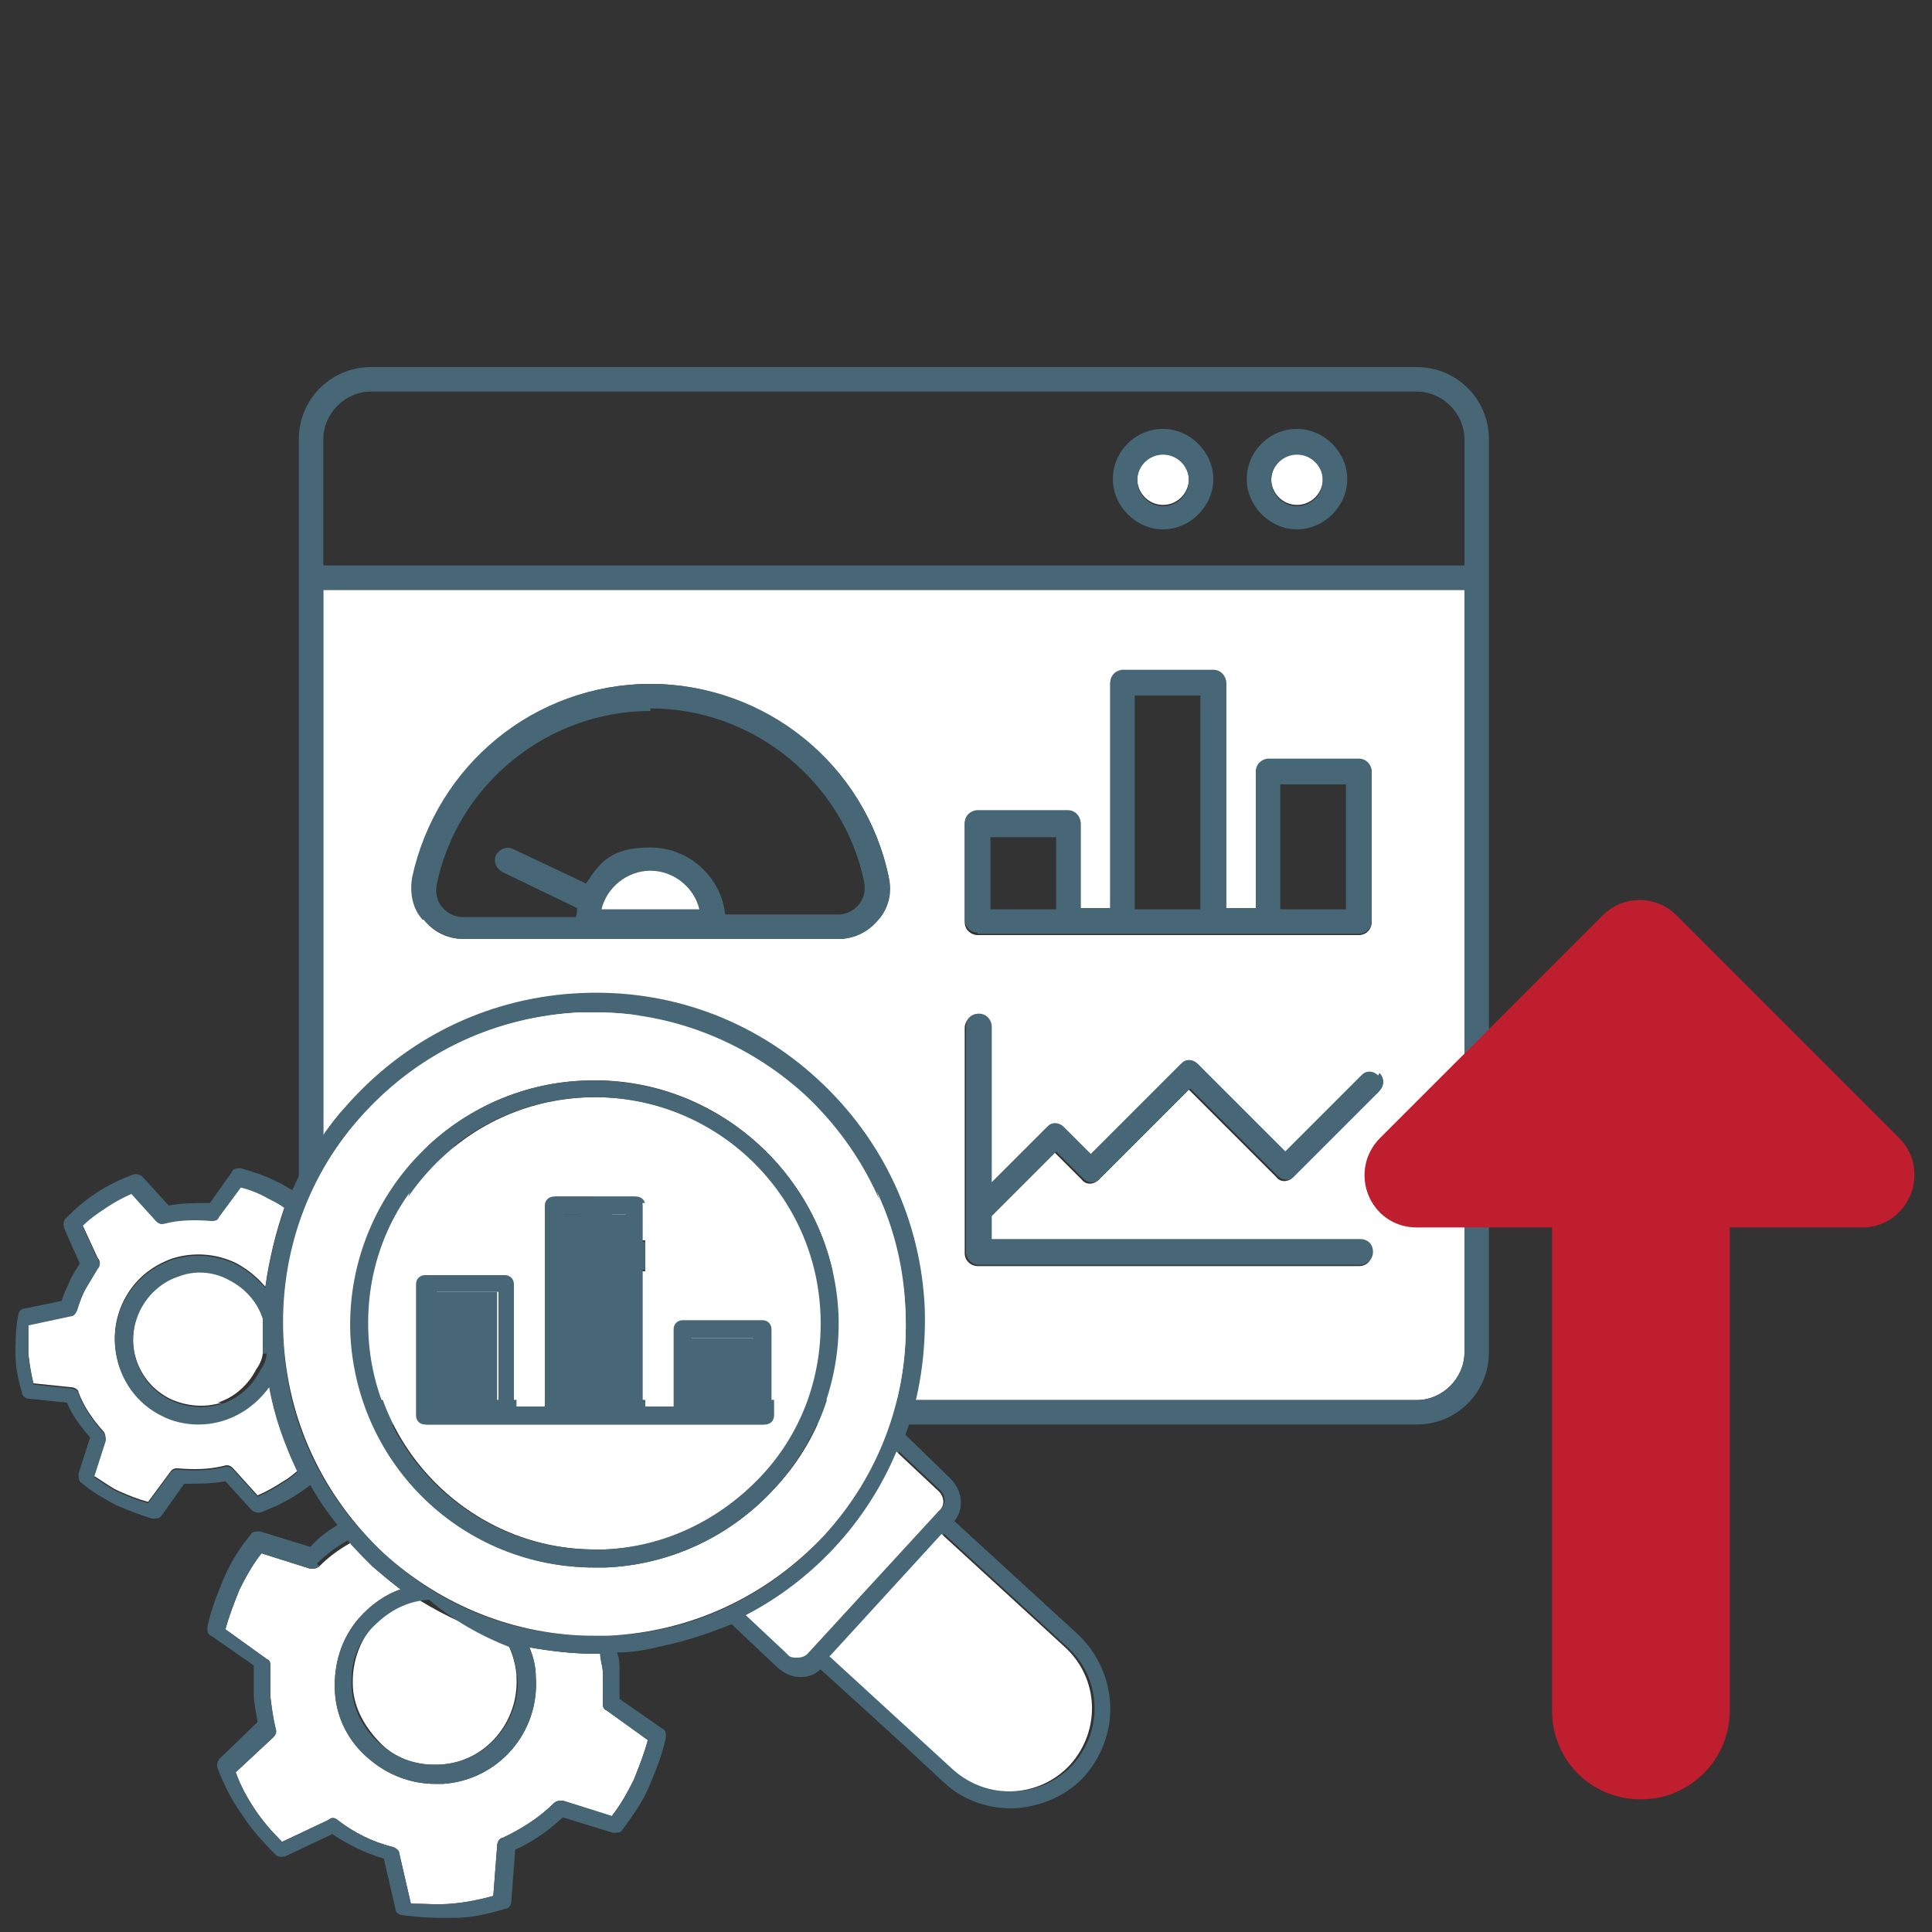
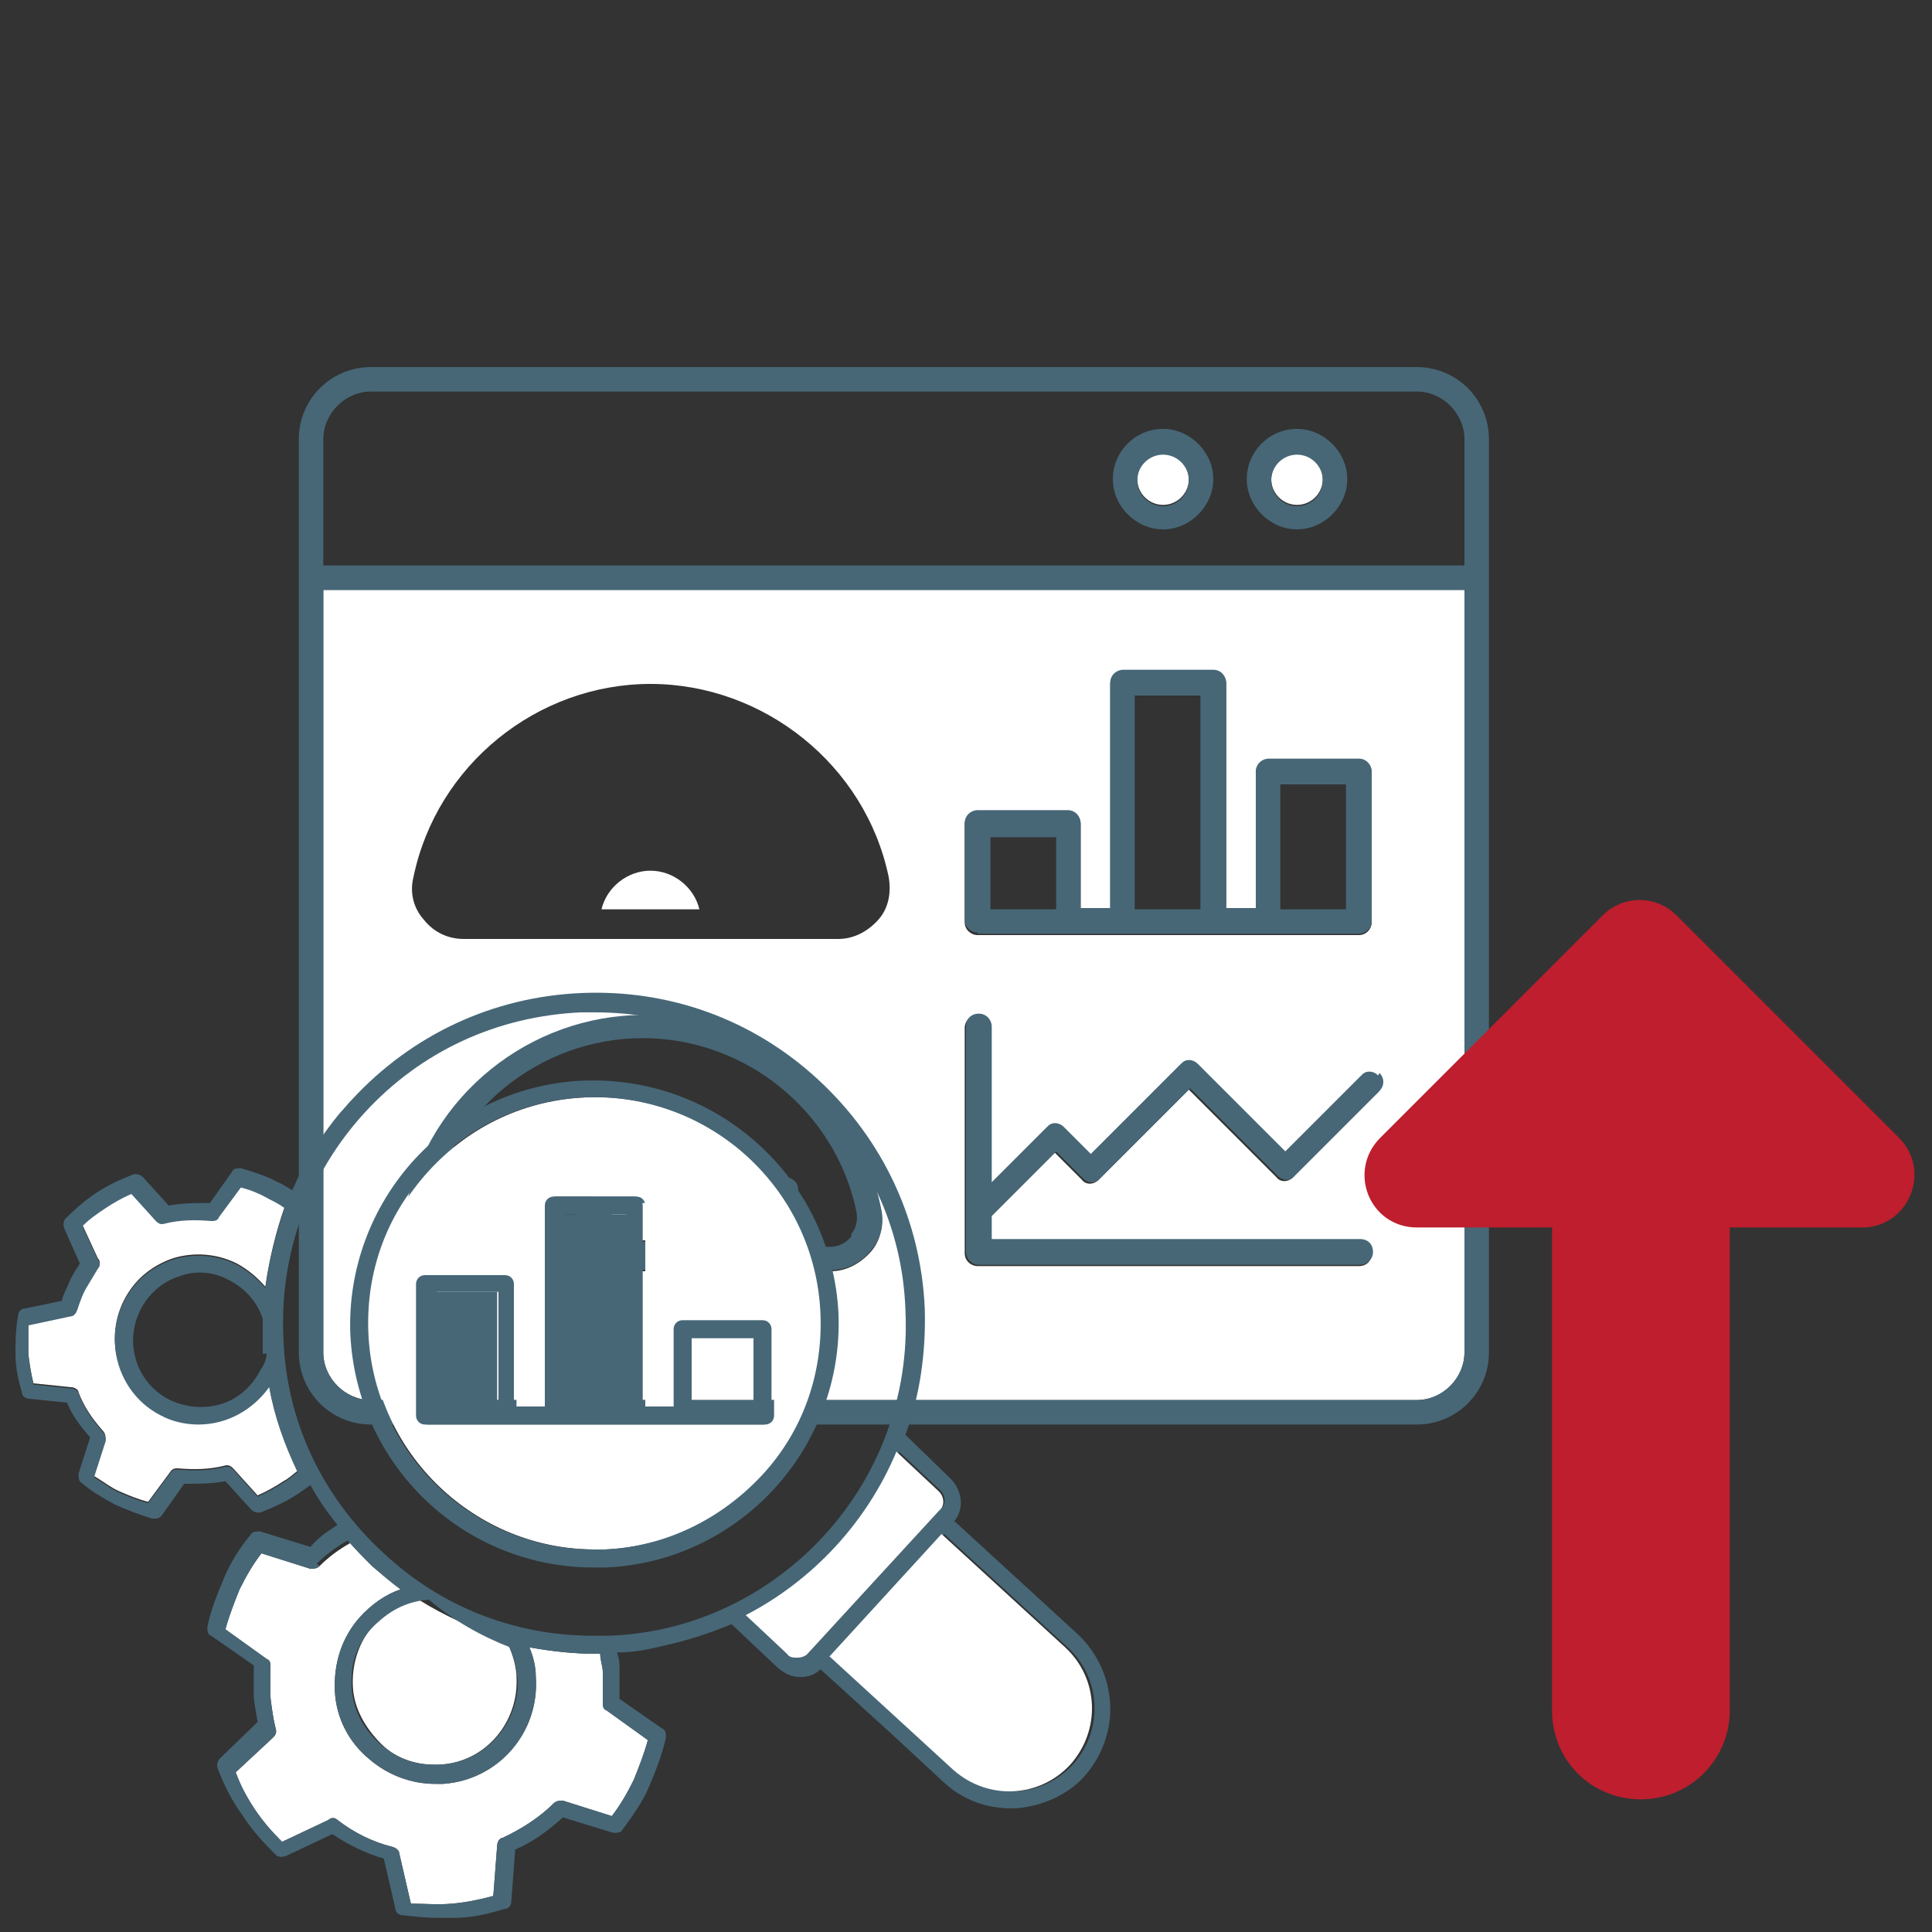
<svg xmlns="http://www.w3.org/2000/svg" id="b" version="1.1" viewBox="0 0 150 150">
  <rect x="0" y="0" width="150" height="150" fill="#333333" stroke="none" />
  <defs>
    <style> .cls-1 { fill: #be1e2d; stroke: #be1e2d; stroke-linecap: round; stroke-linejoin: round; stroke-width: 2.4px; } .cls-2 { fill: #476777; } .cls-2, .cls-3 { stroke-width: 0px; } .cls-3 { fill: #fff; } </style>
  </defs>
  <g id="c">
    <path class="cls-3" d="M113.6,45.8H25.1v59.2c0,2,1.7,3.7,3.7,3.7h81.2c2,0,3.7-1.7,3.7-3.7v-59.2h0ZM74.9,64c0-.5.4-1,1-1h7c.5,0,1,.4,1,1v6.6h2.3v-17.5c0-.5.4-1,1-1h7c.5,0,1,.4,1,1v17.5h2.3v-10.6c0-.5.4-1,1-1h7c.5,0,1,.4,1,1v11.6c0,.5-.4,1-1,1h-29.6c-.5,0-1-.4-1-1v-7.5h0ZM32.1,68.1c1.8-8.7,9.6-15,18.4-15s16.7,6.3,18.5,15c.2,1.2,0,2.4-.8,3.3-.8.9-1.9,1.5-3.1,1.5h-29.1c-1.2,0-2.3-.5-3.1-1.5-.8-.9-1.1-2.1-.8-3.3h0ZM67.6,97.2c-.8.9-1.9,1.5-3.1,1.5h-29.1c-1.2,0-2.3-.5-3.1-1.5s-1.1-2.1-.8-3.3c1.8-8.7,9.6-15,18.5-15s16.7,6.3,18.4,15c.2,1.2,0,2.4-.8,3.3h0ZM107,84.8l-6.6,6.6c-.4.4-1,.4-1.3,0l-6.8-6.8-7,7c-.4.4-1,.4-1.3,0l-2.1-2.1-5,5v1.8h28.6c.5,0,1,.4,1,1s-.4,1-1,1h-29.6c-.5,0-1-.4-1-1v-17.5c0-.5.4-1,1-1s1,.4,1,1v12.1l4.3-4.3c.4-.4,1-.4,1.3,0l2.1,2.1,7-7c.4-.4,1-.4,1.3,0l6.8,6.8,5.9-5.9c.4-.4,1-.4,1.3,0,.4.4.4,1,0,1.3Z" />
    <path class="cls-2" d="M115.6,34.1c0-3.1-2.5-5.6-5.6-5.6H28.8c-3.1,0-5.6,2.5-5.6,5.6v70.9c0,3.1,2.5,5.6,5.6,5.6h81.2c3.1,0,5.6-2.5,5.6-5.6V34.1ZM109.9,108.7H28.8c-2,0-3.7-1.7-3.7-3.7v-59.2h88.6v59.2c0,2-1.7,3.7-3.7,3.7h0ZM25.1,34.1c0-2,1.7-3.7,3.7-3.7h81.2c2,0,3.7,1.7,3.7,3.7v9.8H25.1v-9.8Z" />
    <path class="cls-3" d="M100.7,35.2c-1.1,0-2,.9-2,2s.9,2,2,2,2-.9,2-2-.9-2-2-2Z" />
    <path class="cls-2" d="M100.7,33.3c-2.2,0-3.9,1.8-3.9,3.9s1.8,3.9,3.9,3.9,3.9-1.8,3.9-3.9-1.8-3.9-3.9-3.9ZM100.7,39.3c-1.1,0-2-.9-2-2s.9-2,2-2,2,.9,2,2-.9,2-2,2Z" />
    <path class="cls-3" d="M90.3,35.2c-1.1,0-2,.9-2,2s.9,2,2,2,2-.9,2-2-.9-2-2-2Z" />
    <path class="cls-2" d="M90.3,33.3c-2.2,0-3.9,1.8-3.9,3.9s1.8,3.9,3.9,3.9,3.9-1.8,3.9-3.9-1.8-3.9-3.9-3.9ZM90.3,39.3c-1.1,0-2-.9-2-2s.9-2,2-2,2,.9,2,2-.9,2-2,2Z" />
-     <path class="cls-2" d="M32.9,71.4c.8.9,1.9,1.5,3.1,1.5h29.1c1.2,0,2.3-.5,3.1-1.5.8-.9,1.1-2.1.8-3.3-1.8-8.7-9.5-15-18.5-15s-16.6,6.3-18.5,15c-.2,1.2,0,2.4.8,3.3h0ZM50.5,55c8,0,15,5.7,16.6,13.5.1.6,0,1.2-.4,1.7-.4.5-1,.8-1.6.8h-8.8c-.3-2.9-2.8-5.2-5.8-5.2s-3.9,1.1-5,2.8l-5.7-2.7c-.5-.2-1,0-1.3.5-.2.5,0,1,.5,1.3l5.8,2.8c0,.2,0,.5-.1.7h-8.8c-.6,0-1.2-.3-1.6-.8-.4-.5-.5-1.1-.4-1.7,1.6-7.8,8.6-13.5,16.6-13.5h0ZM50.5,67.6c1.8,0,3.4,1.3,3.8,3h-7.6c.4-1.7,2-3,3.8-3h0Z" />
    <path class="cls-3" d="M50.5,67.6c-1.8,0-3.4,1.3-3.8,3h7.6c-.4-1.7-2-3-3.8-3h0Z" />
    <path class="cls-2" d="M50,78.8c-8.9,0-16.7,6.3-18.5,15-.2,1.2,0,2.4.8,3.3s1.9,1.5,3.1,1.5h29.1c1.2,0,2.3-.5,3.1-1.5.8-.9,1.1-2.1.8-3.3-1.8-8.7-9.5-15-18.5-15h0ZM66.1,96c-.4.5-1,.8-1.6.8h-8.8c0-.2,0-.5-.1-.7l5.8-2.8c.5-.2.7-.8.5-1.3-.2-.5-.8-.7-1.3-.5l-5.7,2.7c-1-1.7-2.9-2.8-5-2.8-3,0-5.5,2.3-5.8,5.2h-8.8c-.6,0-1.2-.3-1.6-.8-.4-.5-.5-1.1-.4-1.7,1.6-7.8,8.6-13.5,16.6-13.5s15,5.7,16.6,13.5c.1.6,0,1.2-.4,1.7h0ZM53.8,96.4h-7.6c.4-1.7,2-2.9,3.8-2.9s3.4,1.3,3.8,2.9h0Z" />
    <path class="cls-3" d="M50,93.4c-1.8,0-3.4,1.3-3.8,2.9h7.6c-.4-1.7-2-2.9-3.8-2.9h0Z" />
    <path class="cls-2" d="M75.9,72.5h29.6c.5,0,1-.4,1-1v-11.6c0-.5-.4-1-1-1h-7c-.5,0-1,.4-1,1v10.6h-2.3v-17.5c0-.5-.4-1-1-1h-7c-.5,0-1,.4-1,1v17.5h-2.3v-6.6c0-.5-.4-1-1-1h-7c-.5,0-1,.4-1,1v7.5c0,.5.4,1,1,1h0ZM82,70.6h-5.1v-5.6h5.1v5.6ZM93.2,54v16.6h-5.1v-16.6s5.1,0,5.1,0ZM104.5,60.9v9.7h-5.1v-9.7h5.1Z" />
    <path class="cls-2" d="M107,83.5c-.4-.4-1-.4-1.3,0l-5.9,5.9-6.8-6.8c-.4-.4-1-.4-1.3,0l-7,7-2.1-2.1c-.4-.4-1-.4-1.3,0l-4.3,4.3v-12.1c0-.5-.4-1-1-1s-1,.4-1,1v17.5c0,.5.4,1,1,1h29.6c.5,0,1-.4,1-1s-.4-1-1-1h-28.6v-1.8l5-5,2.1,2.1c.4.4,1,.4,1.3,0l7-7,6.8,6.8c.4.4,1,.4,1.3,0l6.6-6.6c.4-.4.4-1,0-1.4Z" />
    <path class="cls-3" d="M40.1,130.2c.2,3.5-2.4,6.6-5.9,6.8-1.7.1-3.4-.4-4.6-1.6s-2.1-2.7-2.2-4.4c-.1-1.7.4-3.4,1.5-4.7,1-1.1,2.2-1.8,3.6-2.1,2.1,1.3,4.3,2.3,6.7,3,.5.9.8,1.8.9,2.8Z" />
    <path class="cls-3" d="M5.5,102.1c.2,0,.4-.2.5-.5.2-.6.4-1.2.7-1.7.3-.5.6-1,.9-1.5.2-.2.2-.5,0-.7l-1.2-2.6c.6-.6,1.2-1,1.8-1.4.6-.4,1.3-.8,2-1.1l1.9,2.1c.2.2.4.3.7.2,1.2-.3,2.4-.3,3.6-.2.2,0,.5,0,.6-.3l1.7-2.3c.8.2,1.5.5,2.2.9.4.2.8.4,1.2.7-.7,2-1.2,4.1-1.5,6.2-.6-.7-1.3-1.3-2.2-1.8-1.6-.8-3.4-.9-5-.4-1.7.6-3,1.7-3.8,3.3-1.6,3.2-.3,7.2,2.9,8.8.9.5,2,.7,2.9.7,2.2,0,4.2-1.1,5.5-2.9.4,2.3,1.2,4.5,2.2,6.6-.4.3-.7.6-1.1.8-.6.4-1.3.8-2,1.1l-1.9-2.1c-.2-.2-.4-.3-.7-.2-1.2.3-2.4.3-3.6.2h0c-.2,0-.4,0-.6.3l-1.7,2.3c-.8-.2-1.5-.5-2.2-.8-.7-.3-1.3-.8-2-1.2l.9-2.8c0-.2,0-.5-.2-.7-.8-.9-1.5-1.9-1.9-3,0-.2-.3-.4-.6-.4l-2.9-.3c-.2-.8-.3-1.5-.4-2.3,0-.8,0-1.5,0-2.3l2.8-.6h0Z" />
-     <path class="cls-3" d="M17.2,108.9c-1.3.4-2.7.3-4-.3-2.6-1.3-3.6-4.4-2.3-7,.6-1.2,1.7-2.2,3-2.6.5-.2,1.1-.3,1.6-.3.8,0,1.6.2,2.3.6,1.2.6,2.2,1.7,2.6,3,0,0,0,0,0,.2,0,.4,0,.9,0,1.3,0,.4,0,.8,0,1.2,0,.4-.2.9-.5,1.3-.6,1.2-1.7,2.2-3,2.6h0Z" />
    <rect class="cls-2" x="33.8" y="100.3" width="4.8" height="8.9" />
    <path class="cls-3" d="M27,119.6c.6.7,1.2,1.3,1.9,2,.7.6,1.4,1.2,2.2,1.8-1.2.4-2.3,1.2-3.2,2.2-1.4,1.6-2,3.6-1.9,5.7.1,2.1,1.1,4,2.7,5.3,1.4,1.2,3.2,1.9,5.1,1.9s.4,0,.6,0c4.3-.3,7.5-4,7.2-8.3,0-.8-.2-1.6-.5-2.3,1.7.3,3.4.5,5.2.5h.3c0,.5.2,1,.2,1.4,0,.8,0,1.6,0,2.4,0,.2,0,.5.3.6l3.2,2.3c-.3,1.1-.7,2.1-1.1,3.1-.5,1-1,1.9-1.7,2.8l-3.8-1.2c-.2,0-.5,0-.7.2-1.1,1.1-2.5,2-4,2.7-.2,0-.4.3-.4.6l-.3,3.9c-1.1.3-2.1.5-3.2.6s-2.1,0-3.2,0l-.9-3.9c0-.2-.2-.4-.5-.5-1.6-.4-3-1.1-4.3-2.1-.2-.2-.5-.2-.7,0l-3.6,1.7c-.8-.8-1.5-1.6-2.1-2.5s-1.1-1.8-1.5-2.9l2.9-2.7c.2-.2.3-.4.2-.7-.2-.8-.3-1.6-.4-2.4,0-.8,0-1.6,0-2.4,0-.2,0-.5-.3-.6l-3.2-2.3c.3-1.1.7-2.1,1.1-3.1.5-1,1-1.9,1.7-2.8l3.8,1.2c.2,0,.5,0,.7-.2.7-.7,1.5-1.3,2.4-1.8h0Z" />
    <path class="cls-2" d="M1.2,105.1c0,1,.2,2,.5,3,0,.3.3.5.6.5l2.9.3c.4,1,1.1,1.9,1.8,2.7l-.9,2.8c0,.3,0,.6.2.7.8.7,1.7,1.2,2.6,1.7.9.4,1.9.8,2.9,1.1,0,0,.1,0,.2,0,.2,0,.4,0,.6-.3l1.7-2.4c1.1,0,2.2,0,3.2-.2l2,2.2c.2.2.5.3.8.2,1-.4,1.9-.8,2.8-1.4s.7-.5,1-.7c.6,1.1,1.3,2.1,2.1,3.1-.8.5-1.5,1-2.1,1.7l-3.9-1.2c-.3,0-.6,0-.7.2-.9,1.1-1.6,2.2-2.1,3.4s-1,2.4-1.3,3.8c0,.3,0,.6.3.7l3.3,2.3c0,.8,0,1.5,0,2.2s.2,1.5.3,2.2l-2.9,2.8c-.2.2-.3.5-.2.8.5,1.3,1.1,2.5,1.9,3.6.7,1.1,1.6,2.1,2.6,3.1.2.2.5.2.8.1l3.6-1.7c1.2.8,2.6,1.5,4,1.9l.9,3.9c0,.3.3.5.6.5.9.1,1.8.2,2.7.2s.8,0,1.3,0c1.3,0,2.6-.3,3.9-.7.3,0,.5-.3.5-.6l.3-4c1.4-.6,2.6-1.5,3.7-2.5l3.9,1.2c.3,0,.6,0,.7-.2.8-1.1,1.6-2.2,2.1-3.4s1-2.4,1.3-3.8c0-.3,0-.6-.3-.7l-3.3-2.3c0-.8,0-1.5,0-2.2,0-.5,0-.9-.2-1.4,1.2,0,2.3-.2,3.5-.5,1.9-.4,3.7-1,5.4-1.7l3.6,3.4c.5.4,1,.7,1.7.7h.1c.6,0,1.1-.2,1.5-.6l5.5,5,4.1,3.8c1.5,1.4,3.4,2,5.2,2s4.2-.8,5.7-2.5c.8-.9,1.4-2,1.7-3.1.8-2.7,0-5.8-2.2-7.9l-9.6-8.8c.8-1,.6-2.4-.3-3.3l-3.5-3.4c1.1-3,1.6-6.3,1.5-9.8-.3-6.8-3.2-13.1-8.3-17.8s-11.6-7-18.4-6.7c-6.8.3-13.1,3.2-17.8,8.3-.3.3-.6.7-.9,1-1.5,1.8-2.8,3.9-3.7,6-.4-.2-.8-.5-1.1-.6-.9-.5-1.9-.8-2.9-1.1-.3,0-.6,0-.7.3l-1.7,2.4c-1.1,0-2.2,0-3.2.2l-2-2.2c-.2-.2-.5-.3-.8-.2-1,.4-1.9.8-2.8,1.4s-1.6,1.2-2.4,2c-.2.2-.2.5-.1.8l1.2,2.7c-.3.5-.6.9-.8,1.4h0c-.2.5-.5,1-.6,1.5l-2.9.6c-.3,0-.5.3-.5.6-.2,1-.2,2.1-.2,3.1h0ZM2.7,102.8l2.8-.6c.2,0,.4-.2.5-.5.2-.6.4-1.2.7-1.7.3-.5.6-1,.9-1.5.2-.2.2-.5,0-.7l-1.2-2.6c.6-.6,1.2-1,1.8-1.4.6-.4,1.3-.8,2-1.1l1.9,2.1c.2.2.4.3.7.2,1.2-.3,2.4-.3,3.6-.2.2,0,.5,0,.6-.3l1.7-2.3c.8.2,1.5.5,2.2.9.4.2.8.4,1.2.7-.7,2-1.2,4.1-1.5,6.2-.6-.7-1.3-1.3-2.2-1.8-1.6-.8-3.4-.9-5-.4-1.7.6-3,1.7-3.8,3.3-1.6,3.2-.3,7.2,2.9,8.8.9.5,2,.7,2.9.7,2.2,0,4.2-1.1,5.5-2.9.4,2.3,1.2,4.5,2.2,6.6-.4.3-.7.6-1.1.8-.6.4-1.3.8-2,1.1l-1.9-2.1c-.2-.2-.4-.3-.7-.2-1.2.3-2.4.3-3.6.2h0c-.2,0-.4,0-.6.3l-1.7,2.3c-.8-.2-1.5-.5-2.2-.8-.7-.3-1.3-.8-2-1.2l.9-2.8c0-.2,0-.5-.2-.7-.8-.9-1.5-1.9-1.9-3,0-.2-.3-.4-.6-.4l-2.9-.3c-.2-.8-.3-1.5-.4-2.3,0-.8,0-1.5,0-2.3h0ZM24.6,121.4c.7-.7,1.5-1.3,2.4-1.8.6.7,1.2,1.3,1.9,2,.7.6,1.4,1.2,2.2,1.8-1.2.4-2.3,1.2-3.2,2.2-1.4,1.6-2,3.6-1.9,5.7.1,2.1,1.1,4,2.7,5.3,1.4,1.2,3.2,1.9,5.1,1.9s.4,0,.6,0c4.3-.3,7.5-4,7.2-8.3,0-.8-.2-1.6-.5-2.3,1.7.3,3.4.5,5.2.5h.3c0,.5.2,1,.2,1.4,0,.8,0,1.6,0,2.4,0,.2,0,.5.3.6l3.2,2.3c-.3,1.1-.7,2.1-1.1,3.1-.5,1-1,1.9-1.7,2.8l-3.8-1.2c-.2,0-.5,0-.7.2-1.1,1.1-2.5,2-4,2.7-.2,0-.4.3-.4.6l-.3,3.9c-1.1.3-2.1.5-3.2.6s-2.1,0-3.2,0l-.9-3.9c0-.2-.2-.4-.5-.5-1.6-.4-3-1.1-4.3-2.1-.2-.2-.5-.2-.7,0l-3.6,1.7c-.8-.8-1.5-1.6-2.1-2.5s-1.1-1.8-1.5-2.9l2.9-2.7c.2-.2.3-.4.2-.7-.2-.8-.3-1.6-.4-2.4,0-.8,0-1.6,0-2.4,0-.2,0-.5-.3-.6l-3.2-2.3c.3-1.1.7-2.1,1.1-3.1.5-1,1-1.9,1.7-2.8l3.8,1.2c.2,0,.5,0,.7-.2h0ZM39.6,128c.4.9.6,1.9.6,2.9-.2,3.5-3.1,6.3-6.7,6.1-1.7,0-3.3-.8-4.5-2.1s-1.8-2.9-1.7-4.6c0-1.7.8-3.3,2.1-4.4,1.1-1,2.4-1.6,3.9-1.7,1.9,1.6,4,2.8,6.3,3.7h0ZM22,103.8c-.3-6.5,2-12.7,6.3-17.4,4.4-4.8,10.3-7.5,16.8-7.8.4,0,.7,0,1.1,0,6.1,0,11.8,2.2,16.3,6.4,4.8,4.4,7.6,10.3,7.8,16.8.3,6.5-2,12.7-6.3,17.4s-10.3,7.6-16.8,7.8c-.4,0-.7,0-1.1,0-6.1,0-11.8-2.2-16.3-6.4-4.8-4.4-7.6-10.3-7.8-16.8ZM61.3,128.4l-3.2-3c5.2-2.7,9.4-7.2,11.7-12.7l3.2,3c.4.4.5,1.1,0,1.5l-10.2,11.1c-.2.2-.5.3-.8.3s-.6,0-.8-.3h0ZM74.2,137.3l-9.6-8.8,8.7-9.4,9.6,8.8c2.6,2.4,2.8,6.4.4,9.1-2.4,2.6-6.4,2.8-9.1.4h0ZM20.7,105.1c0,.4-.2.9-.5,1.3-.6,1.2-1.7,2.2-3,2.6-1.3.4-2.7.3-4-.3-2.6-1.3-3.6-4.4-2.3-7,.6-1.2,1.7-2.2,3-2.6.5-.2,1.1-.3,1.6-.3.8,0,1.6.2,2.3.6,1.2.6,2.2,1.7,2.6,3,0,0,0,0,0,.2,0,.4,0,.9,0,1.3,0,.4,0,.8,0,1.2h0Z" />
    <path class="cls-3" d="M64.5,128.5l8.6-9.4,9.6,8.8c2.6,2.4,2.8,6.4.4,9.1-2.4,2.6-6.4,2.8-9.1.4l-9.6-8.8h0Z" />
    <path class="cls-3" d="M69.7,112.8l3.2,3c.4.4.5,1.1,0,1.5l-10.2,11.1c-.2.2-.5.3-.8.3s-.6,0-.8-.3l-3.2-3c5.2-2.7,9.4-7.2,11.7-12.7h0Z" />
-     <path class="cls-3" d="M29.8,120.6c4.5,4.1,10.3,6.4,16.3,6.4s.7,0,1.1,0c6.5-.3,12.4-3.1,16.8-7.8,4.4-4.8,6.6-11,6.3-17.4s-3.1-12.4-7.8-16.8c-4.5-4.1-10.3-6.4-16.3-6.4s-.7,0-1.1,0c-6.5.3-12.4,3.1-16.8,7.8s-6.6,11-6.3,17.4c.3,6.5,3.1,12.4,7.8,16.8ZM27.3,103.6c-.2-5.1,1.5-9.9,4.9-13.6,3.4-3.7,8.1-5.9,13.1-6.1,10.4-.5,19.3,7.7,19.8,18.1.2,5.1-1.5,9.9-5,13.6-3.4,3.7-8.1,5.9-13.1,6.1-.3,0-.6,0-.8,0-10.1,0-18.5-8-18.9-18.1h0Z" />
    <path class="cls-3" d="M46.2,120.3c.3,0,.5,0,.8,0,4.7-.2,9-2.2,12.2-5.7s4.8-7.9,4.6-12.6c-.4-9.7-8.6-17.2-18.3-16.8-4.7.2-9,2.2-12.2,5.7-3.2,3.5-4.8,7.9-4.6,12.6.4,9.4,8.2,16.8,17.5,16.8ZM33.2,110.6c-.4,0-.7-.3-.7-.7v-10.2c0-.4.3-.7.7-.7h6.2c.4,0,.7.3.7.7v9.5h2.4v-15.6c0-.4.3-.7.7-.7h6.2c.4,0,.7.3.7.7v15.6h2.4v-6c0-.4.3-.7.7-.7h6.2c.4,0,.7.3.7.7v6.7c0,.4-.3.7-.7.7h-26.1,0Z" />
    <path class="cls-2" d="M46.2,121.7c.3,0,.6,0,.8,0,5-.2,9.7-2.4,13.1-6.1,3.4-3.7,5.2-8.6,5-13.6-.5-10.4-9.3-18.5-19.8-18.1-5,.2-9.7,2.4-13.1,6.1-3.4,3.7-5.2,8.6-5,13.6.5,10.2,8.8,18.1,18.9,18.1h0ZM28.6,103.5c-.2-4.7,1.4-9.2,4.6-12.6,3.2-3.5,7.5-5.5,12.2-5.7,9.7-.4,17.9,7.1,18.3,16.8.2,4.7-1.4,9.2-4.6,12.6s-7.5,5.5-12.2,5.7c-.3,0-.5,0-.8,0-9.3,0-17.1-7.4-17.5-16.8Z" />
-     <rect class="cls-2" x="53.7" y="103.9" width="4.8" height="5.3" />
    <rect class="cls-2" x="43.8" y="94.3" width="4.8" height="14.9" />
-     <path class="cls-2" d="M59.2,110.6c.4,0,.7-.3.7-.7v-6.7c0-.4-.3-.7-.7-.7h-6.2c-.4,0-.7.3-.7.7v6h-2.4v-15.6c0-.4-.3-.7-.7-.7h-6.2c-.4,0-.7.3-.7.7v15.6h-2.4v-9.5c0-.4-.3-.7-.7-.7h-6.2c-.4,0-.7.3-.7.7v10.2c0,.4.3.7.7.7h26.1,0ZM48.6,94.3v14.9h-4.8v-14.9h4.8ZM38.7,100.3v8.9h-4.8v-8.9s4.8,0,4.8,0ZM53.7,103.9h4.8v5.3h-4.8v-5.3Z" />
+     <path class="cls-2" d="M59.2,110.6c.4,0,.7-.3.7-.7v-6.7c0-.4-.3-.7-.7-.7h-6.2c-.4,0-.7.3-.7.7v6h-2.4v-15.6c0-.4-.3-.7-.7-.7h-6.2c-.4,0-.7.3-.7.7v15.6h-2.4v-9.5c0-.4-.3-.7-.7-.7h-6.2c-.4,0-.7.3-.7.7v10.2c0,.4.3.7.7.7h26.1,0ZM48.6,94.3v14.9h-4.8v-14.9h4.8ZM38.7,100.3v8.9h-4.8v-8.9s4.8,0,4.8,0M53.7,103.9h4.8v5.3h-4.8v-5.3Z" />
    <path class="cls-1" d="M144.8,94.1h-11.7v38.7c0,3.1-2.5,5.7-5.7,5.7s-5.7-2.5-5.7-5.7v-38.7h-11.7c-2.6,0-3.8-3.1-2-4.9l17.3-17.3c1.1-1.1,2.9-1.1,4,0l17.3,17.3c1.8,1.8.5,4.9-2,4.9h0Z" />
  </g>
</svg>